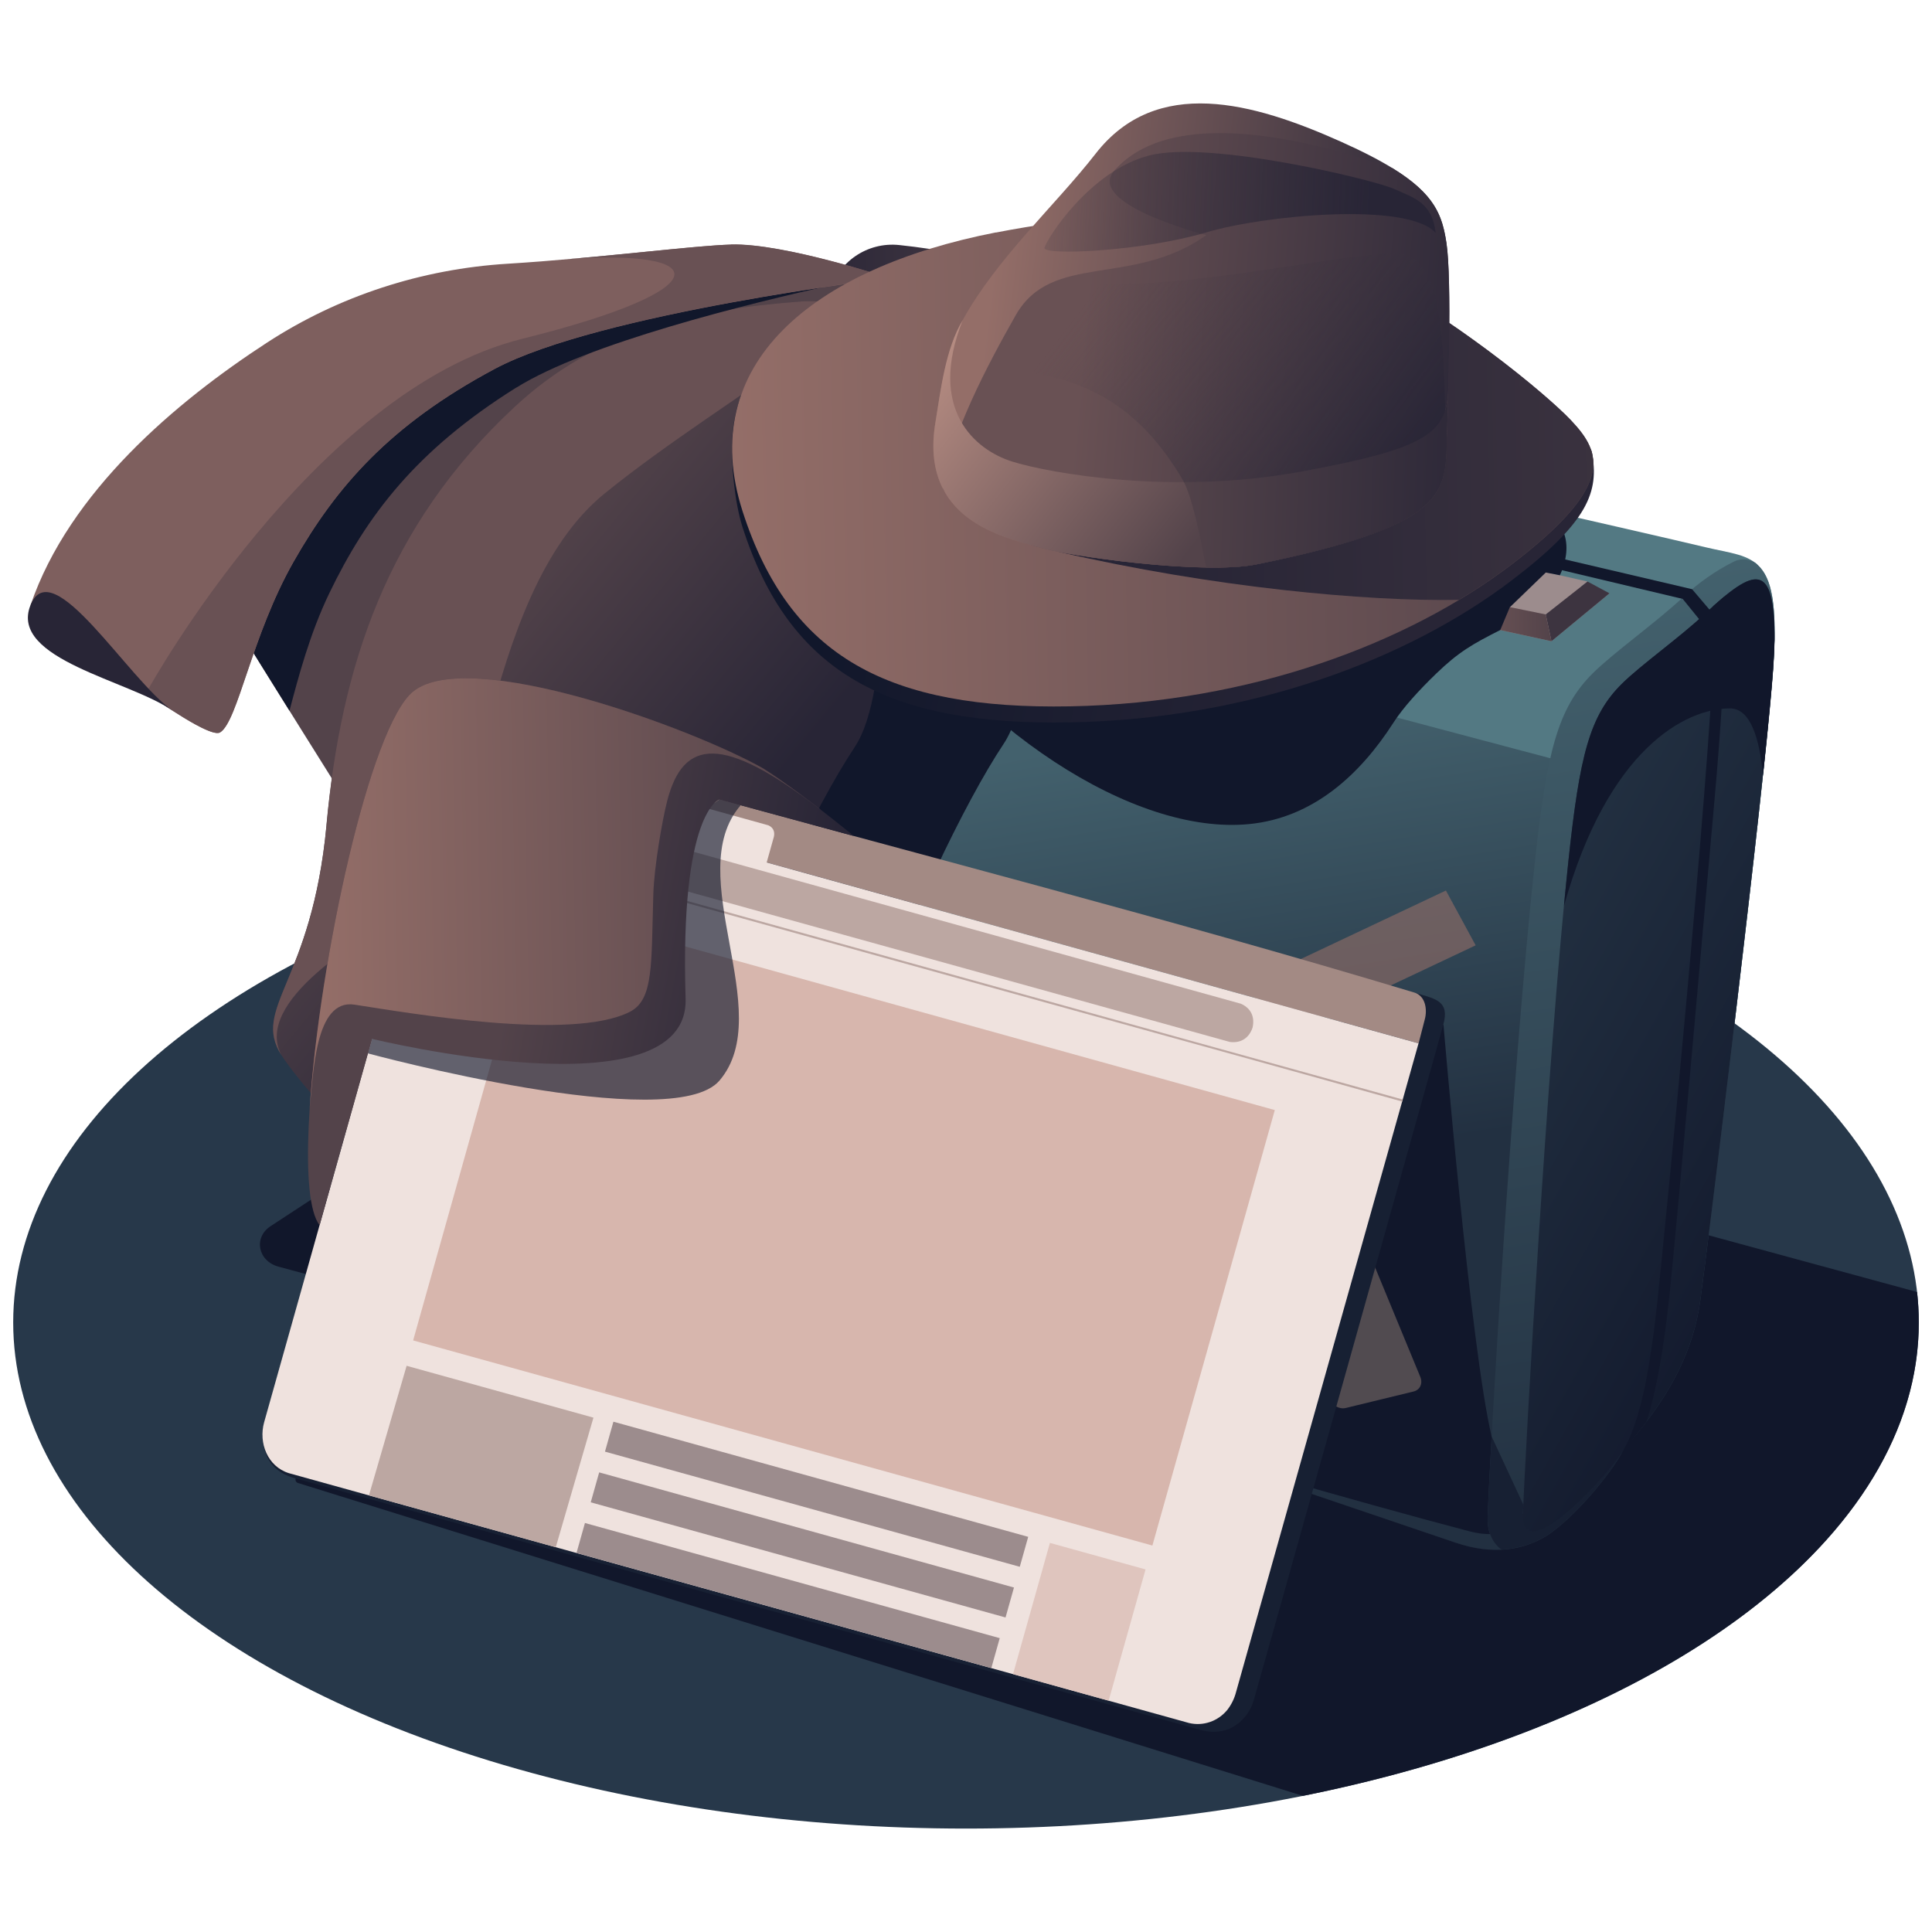
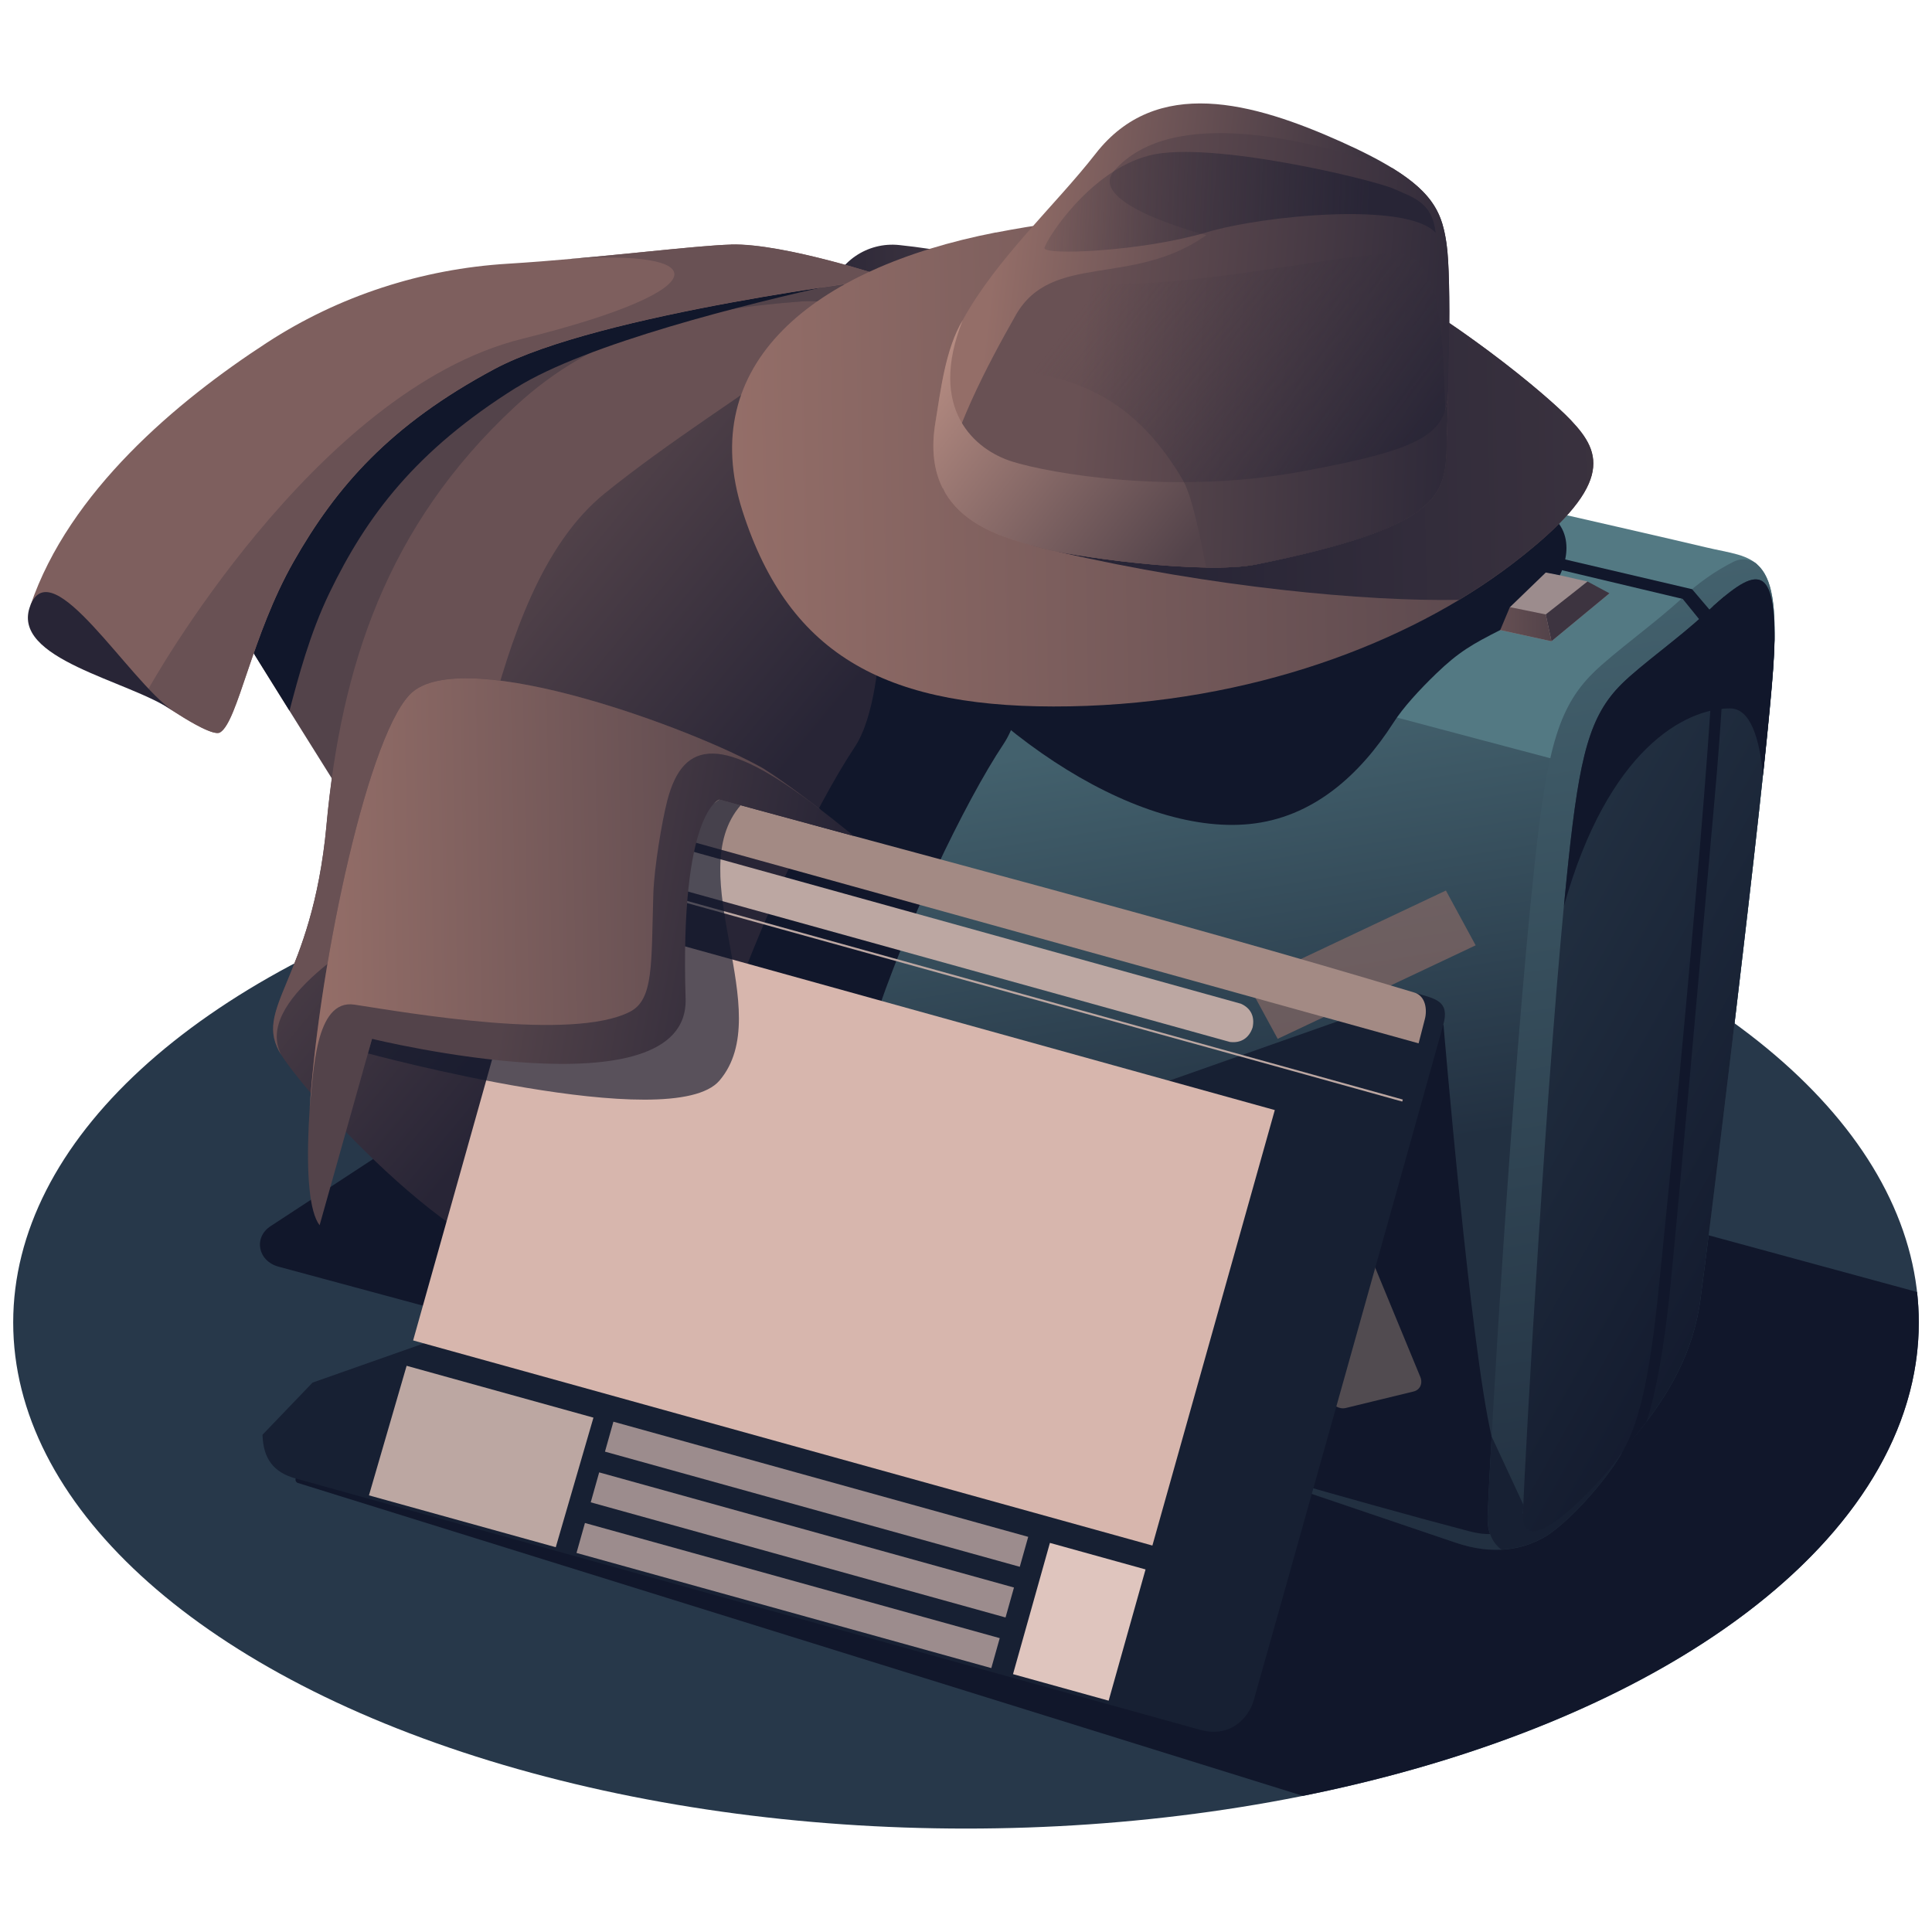
<svg xmlns="http://www.w3.org/2000/svg" xmlns:xlink="http://www.w3.org/1999/xlink" viewBox="0 0 300 300">
  <defs>
    <linearGradient id="linear-gradient" x1="148.1" x2="159.07" y1="119" y2="187.57" gradientUnits="userSpaceOnUse">
      <stop offset="0" stop-color="#43616d" />
      <stop offset="1" stop-color="#223041" />
    </linearGradient>
    <linearGradient xlink:href="#linear-gradient" id="linear-gradient-2" x1="241.4" x2="264.46" y1="91.51" y2="235.63" />
    <linearGradient id="linear-gradient-3" x1="291.39" x2="231.36" y1="184.17" y2="150.32" gradientUnits="userSpaceOnUse">
      <stop offset="0" stop-color="#11172b" />
      <stop offset="1" stop-color="#223041" />
    </linearGradient>
    <linearGradient id="linear-gradient-4" x1="211.56" x2="240.23" y1="92.01" y2="92.01" gradientTransform="rotate(-1.1 370.279 62.937)" gradientUnits="userSpaceOnUse">
      <stop offset="0" stop-color="#946e68" />
      <stop offset="1" stop-color="#53434a" />
    </linearGradient>
    <linearGradient id="linear-gradient-5" x1="124.67" x2="169.48" y1="49.25" y2="49.25" gradientUnits="userSpaceOnUse">
      <stop offset="0" stop-color="#282536" />
      <stop offset="1" stop-color="#53434a" />
    </linearGradient>
    <linearGradient xlink:href="#linear-gradient-5" id="linear-gradient-6" x1="120.03" x2="79.13" y1="121.74" y2="87.99" />
    <linearGradient xlink:href="#linear-gradient-5" id="linear-gradient-7" x1="124.58" x2="79.26" y1="159.2" y2="150.8" />
    <linearGradient xlink:href="#linear-gradient-4" id="linear-gradient-8" x1="48.1" x2="127.37" y1="138.71" y2="138.71" />
    <linearGradient id="linear-gradient-9" x1="214.21" x2="132.29" y1="82.43" y2="67.17" gradientUnits="userSpaceOnUse">
      <stop offset="0" stop-color="#282536" />
      <stop offset="1" stop-color="#11172b" />
    </linearGradient>
    <linearGradient xlink:href="#linear-gradient-4" id="linear-gradient-10" x1="113.67" x2="247.41" y1="71.68" y2="71.68" />
    <linearGradient id="linear-gradient-11" x1="183.27" x2="258.78" y1="68.1" y2="66.51" gradientUnits="userSpaceOnUse">
      <stop offset="0" stop-color="#282536" />
      <stop offset="1" stop-color="#3d3440" />
    </linearGradient>
    <linearGradient id="linear-gradient-12" x1="153.42" x2="208.47" y1="48.16" y2="55" gradientUnits="userSpaceOnUse">
      <stop offset="0" stop-color="#946e68" />
      <stop offset="1" stop-color="#3d3440" />
    </linearGradient>
    <linearGradient id="linear-gradient-13" x1="232.96" x2="168.01" y1="58.33" y2="52.66" gradientUnits="userSpaceOnUse">
      <stop offset="0" stop-color="#282536" />
      <stop offset="1" stop-color="#695154" />
    </linearGradient>
    <linearGradient id="linear-gradient-14" x1="213.02" x2="162.58" y1="32.62" y2="30.91" gradientUnits="userSpaceOnUse">
      <stop offset="0" stop-color="#282536" />
      <stop offset="1" stop-color="#3d3440" stop-opacity=".2" />
    </linearGradient>
    <linearGradient id="linear-gradient-15" x1="147.89" x2="193.31" y1="39.22" y2="74.6" gradientUnits="userSpaceOnUse">
      <stop offset="0" stop-color="#c6988b" />
      <stop offset="1" stop-color="#53434a" />
    </linearGradient>
    <linearGradient id="linear-gradient-16" x1="218.62" x2="173.87" y1="74.46" y2="39.86" gradientUnits="userSpaceOnUse">
      <stop offset="0" stop-color="#282536" />
      <stop offset="1" stop-color="#53434a" stop-opacity="0" />
    </linearGradient>
    <linearGradient xlink:href="#linear-gradient-5" id="linear-gradient-17" x1="232.12" x2="182.57" y1="74.87" y2="73.25" />
    <style>
      .cls-2{fill:#11172b}.cls-22{fill:#9c8c8d}.cls-24{fill:#695154}.cls-38{fill:#172033}
    </style>
  </defs>
  <path fill="#537983" d="M197.64 69.6s59.55 13.53 67.17 15.37c7.62 1.84 11.83.53 10.51 18.92-1.31 18.4-10.25 90.41-11.3 98.03s-4.47 14.46-10.78 21.81c-6.31 7.36-12.52 20.79-27.24 15.79s-56.86-19.21-67.9-22.89c-11.04-3.68-87.21-32.89-87.21-32.89-4.8-1.55-7.94-6.14-7.63-11.17l5.88-97.46 34.83-28.3s54.7 13.9 93.67 22.78Z" />
  <ellipse cx="150" cy="205.35" fill="#27384a" rx="147.95" ry="78.59" />
  <path d="M297.95 205.35c0-1.59-.1-3.16-.27-4.73l-191.64-52.14-64.01 41.91c-2.71 1.77-1.99 5.43 1.23 6.3l88.88 24-85.77 8.52c-.6.06-.67.91-.09 1.07l156.03 48.58c55.89-11.23 95.64-39.91 95.64-73.53Z" class="cls-2" />
  <path fill="url(#linear-gradient)" d="m236.48 235.06 5.13-117.09S119.99 85.85 80.45 74.16l-4.41-4.66-6.9 5.61-5.88 97.46a11.04 11.04 0 0 0 7.63 11.17s76.17 29.22 87.21 32.89 53.18 17.89 67.9 22.89c5.8 1.97 10.28 1.07 13.97-1.19l-3.49-3.28Z" />
  <path d="m236.54 233.65-4.92-10.59c-3.26-13.73-7.48-64-7.48-64l-44.81 64.72c16.55 5.57 37.24 12.56 46.68 15.76 5.8 1.97 10.28 1.07 13.97-1.19l-3.43-4.7Z" class="cls-2" />
  <path fill="url(#linear-gradient-2)" d="M272.88 87.66c-1-.9-2.49-1.04-3.7-.43-2.77 1.39-5.5 3.3-7.83 5.5-4.03 3.8-10.79 8.6-14 11.79-5.5 5.45-7.2 12.25-9.11 30.2-3.54 33.22-6.82 89.53-7.24 100.77-.09 2.39.74 4.07 2.07 5.1 9.85-.63 14.98-10.78 20.17-16.84 6.31-7.36 9.72-14.19 10.78-21.81 1.05-7.62 9.99-79.64 11.3-98.03.72-10.05-.21-14.22-2.45-16.23Z" />
  <path d="M183.83 44.79c-35.56 1.64-60.68-.78-80.7 17.81-20.02 18.59-27.01 40.51-29.28 64.97-2.27 24.45-11.71 28.38-6.99 35.77 4.72 7.39 32.41 37.85 45.32 32.36 12.91-5.49 18.4-21.05 23.34-36.34 4.94-15.29 14.28-34.79 20.32-43.85 6.04-9.06 3.84-35.78 3.84-35.78l24.14-34.93Z" class="cls-2" />
  <path fill="#223041" d="M183.83 225.29c11.04 3.68 27.46 9.25 42.18 14.25 5.8 1.97 10.51 1.18 14.19-1.08 4.12-2.7 9.79-9.35 11.88-13.29l-15.6 9.9c-.61 1.65-2.8 4.16-8.31 2.71-18.36-4.82-44.35-12.48-44.35-12.48Z" />
  <path d="m236.48 235.06.06-1.42-4.92-10.59c-.32 5.71-.53 10.07-.62 12.43-.04 1.04.1 1.94.38 2.71.36 1.01.94 1.8 1.69 2.38.1 0 .19.02.29.04 2.58-.17 4.86-.95 6.84-2.16 4.12-2.7 9.79-9.35 11.88-13.29l-15.6 9.9Z" class="cls-38" />
  <path fill="url(#linear-gradient-3)" d="M274.8 110c.23-2.4.4-4.47.52-6.1.12-1.66.19-3.16.22-4.52 0-12.17-2.92-11.51-10.99-3.9-3.66 3.45-9.81 7.82-12.73 10.72-5 4.95-6.54 11.14-8.28 27.46-3.22 30.21-6.68 91.19-7.06 101.41-.28 7.55 9.91-2.5 14.2-7.95.84-1.21 1.69-2.35 2.56-3.37 6.31-7.36 9.72-14.19 10.78-21.81.96-6.94 8.46-67.33 10.78-91.93Z" />
  <path d="M264.56 95.47c-3.66 3.45-9.81 7.82-12.73 10.72-5 4.95-6.54 11.14-8.28 27.46-.23 2.19-.47 4.54-.7 7.02 6.84-24.41 18.87-30.67 25.78-30.67 3.18 0 4.6 4.64 5.13 10.43.42-3.9.78-7.43 1.06-10.43.23-2.4.4-4.47.52-6.1.12-1.66.19-3.16.22-4.52 0-12.17-2.92-11.51-10.99-3.9Z" class="cls-2" />
  <path d="m96.83 52.62 165.92 38.87 5.09 5.99-1.67 1.54-4.88-6.02L95.63 53.6l1.2-.98z" class="cls-2" />
  <path d="M266.02 94.12c1.51 4.15-6.36 85.43-7.64 97.88s-2.44 29.33-7.69 35.11l4.96-6.32s2.23-5.81 3.75-21.25 4.54-49.61 6.82-75.23c2.28-25.63 1.5-31.66 1.5-31.66l-1.7 1.47Z" class="cls-2" />
  <path d="m212.11 93.3 28.8 6.27 9.01-7.44-30.8-6.97-7.01 8.14z" class="cls-22" />
  <path d="m213.3 89.96 26.72 5.45 6.49-5.11-28.41-6.43-4.8 6.09z" class="cls-22" />
  <path fill="#3d3440" d="m246.51 90.3 3.41 1.83-9.01 7.44-.89-4.16 6.49-5.11z" />
  <path fill="url(#linear-gradient-4)" d="m240.02 95.41.89 4.16-28.8-6.27 1.19-3.34 26.72 5.45z" />
  <path fill="#514b50" d="m219.5 216.07-10.52 2.56c-.99.24-2.13-.38-2.55-1.38l-8.72-21.12c-.41-1 .05-2.01 1.05-2.25l10.52-2.56c.99-.24 2.13.38 2.55 1.38l8.72 21.12c.41 1-.05 2.01-1.05 2.25Z" />
  <path fill="#946e68" d="m229.14 146.79-30.74 14.52-4.63-8.51 30.75-14.52 4.62 8.51z" opacity=".61" />
  <path fill="url(#linear-gradient-5)" d="M169.48 43.91c-14.74-3.7-24.06-5.26-29.85-5.86-4.94-.52-9.53 2.6-10.84 7.4l-4.12 15.06 42.65-3.21 2.16-13.39Z" />
  <path fill="#53434a" d="M32.32 89.85c.34 1.03 28.55 45.93 28.55 45.93l106.45-86.52-29.25-6.06-63.95 6.95-41.8 39.71Z" />
  <path fill="url(#linear-gradient-6)" d="M160.69 45.32c-35.56 1.64-60.68-.78-80.7 17.81-20.02 18.59-27.01 40.51-29.28 64.97-2.27 24.45-11.71 28.38-6.99 35.77 4.72 7.39 32.41 37.85 45.32 32.36 12.91-5.49 18.4-21.05 23.34-36.34s14.28-34.79 20.32-43.85c6.04-9.06 3.84-35.78 3.84-35.78l24.14-34.93Z" />
  <path d="M50.7 128.1c-2.27 24.45-11.71 28.38-6.99 35.77-4.38-8.23 11.86-18.14 21.48-23.36 9.62-5.22 9.04-47.98 28.74-63.92 19.7-15.93 48.93-30.64 30.73-29.8-17.74 1.33-32.21 4.76-44.69 16.34-20.02 18.59-27.01 40.51-29.28 64.97Z" class="cls-24" />
  <path d="M80.21 60.17c10.89-6.81 35.76-12.99 49.89-16.11l-55.98 6.08-41.8 39.71c.16.47 6.17 10.16 12.63 20.51 1.38-5.21 3.14-11.93 6.19-18.26 5.78-11.98 13.41-22.15 29.06-31.94Z" class="cls-2" />
  <path fill="#7e5f5e" d="M138.07 43.19s-16.25-5.43-24.56-5.21c-5.96.16-20.69 2.11-34.66 2.97-13.32.81-26.22 4.98-37.4 12.26-14.02 9.12-30.7 23.12-36.71 40.77 0 0 26.67 21.48 29.45 19.75 2.77-1.73 4.85-14.99 11.43-26.55S60.52 66 76.8 57.3s61.28-14.11 61.28-14.11Z" />
  <path d="M220.03 154.25c2.86.86 5.09 1.18 4.1 4.81-.99 3.63-28.7 102.43-29.47 105.03-.78 2.6-3.53 5.82-8.3 4.52-4.77-1.3-137.31-38.14-140.58-39.07s-4.91-3.01-5.02-6.75l7.77-8.1 171.5-60.44Z" class="cls-38" />
  <path fill="#a38a84" d="M220.28 162.01c-11.59-3.23-23.19-6.44-34.79-9.66-38.71-10.74-77.42-21.48-116.13-32.23l1.16-4.14c.36-1.26 1.44-2.98 3.31-2.45 5.39 1.53 23.5 6.63 28.9 8.13 39.07 10.84 78.06 20.76 116.88 32.46 1.79.53 2.03 2.72 1.63 4.17l-.96 3.72Z" />
-   <path fill="#efe2de" d="M185.49 152.35c-24.8-6.88-41.64-11.54-66.44-18.43.37-1.33.75-2.66 1.12-3.99.18-.81-.12-1.45-.87-1.78-7.05-1.96-14.1-3.91-21.15-5.87-.8-.1-1.4.29-1.67 1.08l-1.16 3.98c-6-1.67-19.97-5.55-25.97-7.22-9.45 33.59-18.9 67.17-28.34 100.75-.88 3.2.53 6.84 3.84 7.88 10.81 3 21.62 6 32.42 9 35.79 9.93 71.58 19.87 107.37 29.8 2.21.52 4.49-.28 5.93-2.03.64-.82 1.1-1.76 1.36-2.76 2.13-7.58 4.27-15.17 6.4-22.75 7.31-26 14.62-52 21.94-78-11.59-3.23-23.19-6.44-34.79-9.66Z" />
  <path fill="#f56318" d="M75.32 117.68c-.26.78-.84 1.16-1.64 1.06-.73-.34-1.03-.96-.85-1.75.25-.76.85-1.15 1.64-1.06.73.33 1.03.96.85 1.75Z" />
  <path fill="#ff946e" d="M78.81 118.65c-.26.77-.85 1.15-1.64 1.06-.73-.33-1.03-.96-.85-1.75.26-.77.84-1.15 1.64-1.06.73.33 1.03.95.85 1.75Z" />
  <path fill="#009183" d="M82.3 119.62c-.26.76-.86 1.15-1.64 1.06-.73-.32-1.03-.95-.85-1.75.26-.77.84-1.15 1.64-1.06.72.33 1.03.97.85 1.75Z" />
  <path d="M86.9 129.71v.04c-.32.87-.99 1.3-1.89 1.18-.83-.38-1.18-1.12-.98-2.02.31-.89.98-1.34 1.89-1.22.85.38 1.19 1.1.98 2.02Zm4.02 1.11c-.3.88-.98 1.33-1.89 1.22-.84-.38-1.18-1.11-.98-2.02.31-.88.99-1.34 1.89-1.22.84.37 1.19 1.1.98 2.02Z" fill="#649299" />
  <path d="M191.03 161.81c-24.89-6.91-49.78-13.82-74.67-20.72-7.26-2.02-14.52-4.03-21.79-6.05-1.55-.69-2.19-2.03-1.81-3.71.56-1.63 1.79-2.44 3.48-2.24 23.61 6.55 47.21 13.1 70.81 19.65 8.55 2.37 17.1 4.74 25.64 7.12 1.55.69 2.18 2.02 1.81 3.7-.54 1.62-1.8 2.44-3.48 2.24ZM66.81 129.16c.03-.1.06-.2.09-.31 20.06 5.57 40.13 11.14 60.2 16.71 19.41 5.39 38.82 10.77 58.23 16.16 10.83 3.01 21.67 6 32.5 9.02-.03.1-.06.2-.09.31-20.07-5.61-40.16-11.15-60.24-16.72-18.68-5.18-37.35-10.37-56.03-15.55-11.55-3.21-23.1-6.41-34.65-9.62ZM86.3 240.25c-9.67-2.68-19.34-5.37-29.01-8.05l5.85-20.12c9.67 2.68 19.34 5.37 29.01 8.05l-5.85 20.12Z" fill="#bca7a2" />
  <path d="m158.35 243.29-64.41-17.88c.44-1.55.87-3.1 1.31-4.65l64.41 17.88c-.44 1.55-.87 3.1-1.31 4.65Zm-2.21 7.87-64.41-17.88c.44-1.55.87-3.1 1.31-4.65l64.41 17.88c-.44 1.55-.87 3.1-1.31 4.65Zm-2.21 7.86-64.41-17.88c.44-1.55.87-3.1 1.31-4.65l64.41 17.88c-.44 1.55-.87 3.1-1.31 4.65Z" class="cls-22" />
  <path fill="#dfc5be" d="M172.15 264.08c-4.95-1.38-9.9-2.75-14.85-4.12l5.73-20.38c4.95 1.37 9.9 2.75 14.85 4.12l-5.73 20.38Z" />
  <path fill="#d7b6ad" d="M178.94 239.99c-30.35-8.43-60.71-16.85-91.06-25.27-7.91-2.19-15.82-4.39-23.73-6.58 6.33-22.54 12.67-45.08 19.01-67.63 29.85 8.29 59.7 16.57 89.56 24.86 8.41 2.33 16.82 4.67 25.23 7-6.34 22.54-12.66 45.09-19.01 67.63Z" />
  <path fill="#11172b" d="m57.77 161.31-.64 2.26s47.26 12.81 54.59 4.22c9.04-10.6-6.02-32.03 3.3-42.76l-3.3-.9-53.95 37.17Z" opacity=".63" />
  <path fill="url(#linear-gradient-7)" d="m49.63 190.25 8.14-28.94s49.26 12.05 48.69-6.25c-.9-29.14 5.26-30.92 5.26-30.92l20.85 5.67s-4.31-3.62-11.88-9.12-47.2-20.88-56.54-13.31c-9.34 7.57-20.8 74.59-14.53 82.87Z" />
  <path fill="url(#linear-gradient-8)" d="M127.37 125.67c-1.01-.77-2.15-1.64-3.43-2.59-1.75-1.28-3.57-2.54-5.45-3.77-11.1-6.28-45.7-18.94-54.34-11.93-6.72 5.45-14.55 41.74-16.06 64.71.59-5.29.78-17.03 6.95-16.09 8.34 1.28 33.75 5.72 42.77 1.11 3.73-1.9 3.3-7.42 3.64-18.33.13-4.08 1.33-11.24 2.16-14.45 2.49-9.63 8.64-10.33 23.74 1.35Z" />
  <path d="M113.5 37.98c-4.66.13-14.68 1.35-25.51 2.28 22.52-1.65 24.28 4.6-6.94 12.36-32.35 8.04-57.98 54.32-57.98 54.32v.89c5.33 3.72 10.03 6.56 11.11 5.88 2.77-1.73 4.85-14.99 11.43-26.55s14.9-21.18 31.18-29.88 61.28-14.11 61.28-14.11-16.25-5.43-24.56-5.21Z" class="cls-24" />
  <path fill="#282536" d="M26.87 110.4C19.93 105.61 8.1 85.55 4.73 93.98c-3.37 8.42 15.49 11.69 22.14 16.42Z" />
  <path d="m234.46 94.28 5.57-5.38 2.18.42s3.69-6.93-2.91-10.23L135.39 89.52c15.38 23.66 40.63 40.23 58.61 38.44 9.83-.97 17.14-7.58 22.39-15.77 1.46-2.28 3.95-5.02 6.65-7.62 3.48-3.35 5.61-4.56 9.92-6.74l1.49-3.56Z" class="cls-2" />
-   <path fill="url(#linear-gradient-9)" d="M154.64 38.59C131 43.2 114.48 51.76 113.68 68.36c-.17 3.43.37 9.6 1.62 13.5 7.31 22.76 22.76 30.82 50.86 30.31 28.1-.52 52.55-9.85 68.57-22.04 12.01-9.15 13.58-13.81 12.47-19.85-.27-1.48-2-1.2-3.19-2.46-4.78-5.06-24.45-21.05-41.59-27.52-17.14-6.48-36.25-3.95-47.77-1.7Z" />
  <path fill="url(#linear-gradient-10)" d="M154.64 36.09c-28.52 5.57-46.65 20.51-39.34 43.28 7.31 22.76 22.76 30.82 50.86 30.31 28.1-.52 52.55-9.85 68.57-22.04 16.02-12.2 14.05-17.25 9.27-22.31-4.78-5.06-24.45-21.05-41.59-27.52-17.14-6.48-36.25-3.95-47.77-1.7Z" />
  <path fill="url(#linear-gradient-11)" d="M244 65.32c-4.01-4.25-18.51-16.19-33.21-23.75L164.44 85.7c23.63 5.47 47.79 7.73 62.13 7.44 2.91-1.75 5.64-3.6 8.15-5.51 16.02-12.2 14.05-17.25 9.27-22.31Z" />
  <path fill="url(#linear-gradient-12)" d="M195.1 87.63c28.55-5.78 29.23-10.79 29.51-18.1.28-7.31.84-26.1 0-31.74-.84-5.64-2.53-9.57-16.3-15.75-13.77-6.18-28.74-10.3-38.18 1.82-6.24 8.01-15.37 16.25-20.65 25.86-2.71 4.93-3.41 10.85-4.25 15.97-2.46 15.1 10.7 17.69 15.67 19.2 4.97 1.51 25.99 4.41 34.2 2.75Z" />
  <path fill="url(#linear-gradient-13)" d="M173.03 26.49c-4.58 5.21 14.3 10.02 14.3 10.02-11.54 8.16-24 2.58-29.6 12.42-4.45 7.84-10.15 18.63-11.32 26.97 3.98 5.68 11.25 8 14.49 8.98 4.97 1.51 25.99 4.41 34.2 2.75 28.55-5.78 29.23-10.79 29.51-18.1.28-7.31.84-26.1 0-31.74-.64-4.29-1.78-7.6-8.36-11.66-12.71-4.43-34.24-9.84-43.22.36Z" />
  <path fill="url(#linear-gradient-14)" d="M222.93 36.16c-4.34-4.86-26.61-2.76-35.63-.07-9.87 2.94-25.32 3.63-25.11 2.41.21-1.22 7.01-12.04 16.35-14.38 9.34-2.34 34.68 3.77 37.92 5.21 3.23 1.44 5.93 2.15 6.47 6.83Z" />
  <path fill="url(#linear-gradient-15)" d="M224.61 69.53c.09-2.31.21-5.78.3-9.61-.13 7.28-2.9 9.64-22.89 13.32-20 3.68-39.07.23-44.82-1.56s-13.24-8.05-7.71-21.96c-2.7 4.42-3.45 11.09-4.25 15.97-2.46 15.1 10.7 17.69 15.67 19.2 4.97 1.51 25.99 4.41 34.2 2.75 28.55-5.78 29.23-10.79 29.51-18.1Z" />
  <path fill="url(#linear-gradient-16)" d="M190.95 88.07c1.58-.07 2.99-.21 4.15-.44 28.55-5.78 29.23-10.79 29.51-18.1.02-.5.04-1.05.06-1.65-.85-11.41.34-28.52-7.85-28.52-10.6 0-40.83 7.77-53.95 3.37l-6.16 14.72c11.42 1.03 20.18 5.32 27.15 17.42 2.33 4.04 5.48 6.4 7.1 13.21Z" />
  <path fill="url(#linear-gradient-17)" d="M224.61 69.53c.09-2.31.21-5.78.3-9.61-.13 7.28-2.9 9.64-22.89 13.32-6.27 1.15-12.45 1.61-18.16 1.63 1.36 2.84 2.48 8.25 3.41 13.25 3.09.05 5.84-.08 7.84-.49 28.55-5.78 29.23-10.79 29.51-18.1Z" />
</svg>